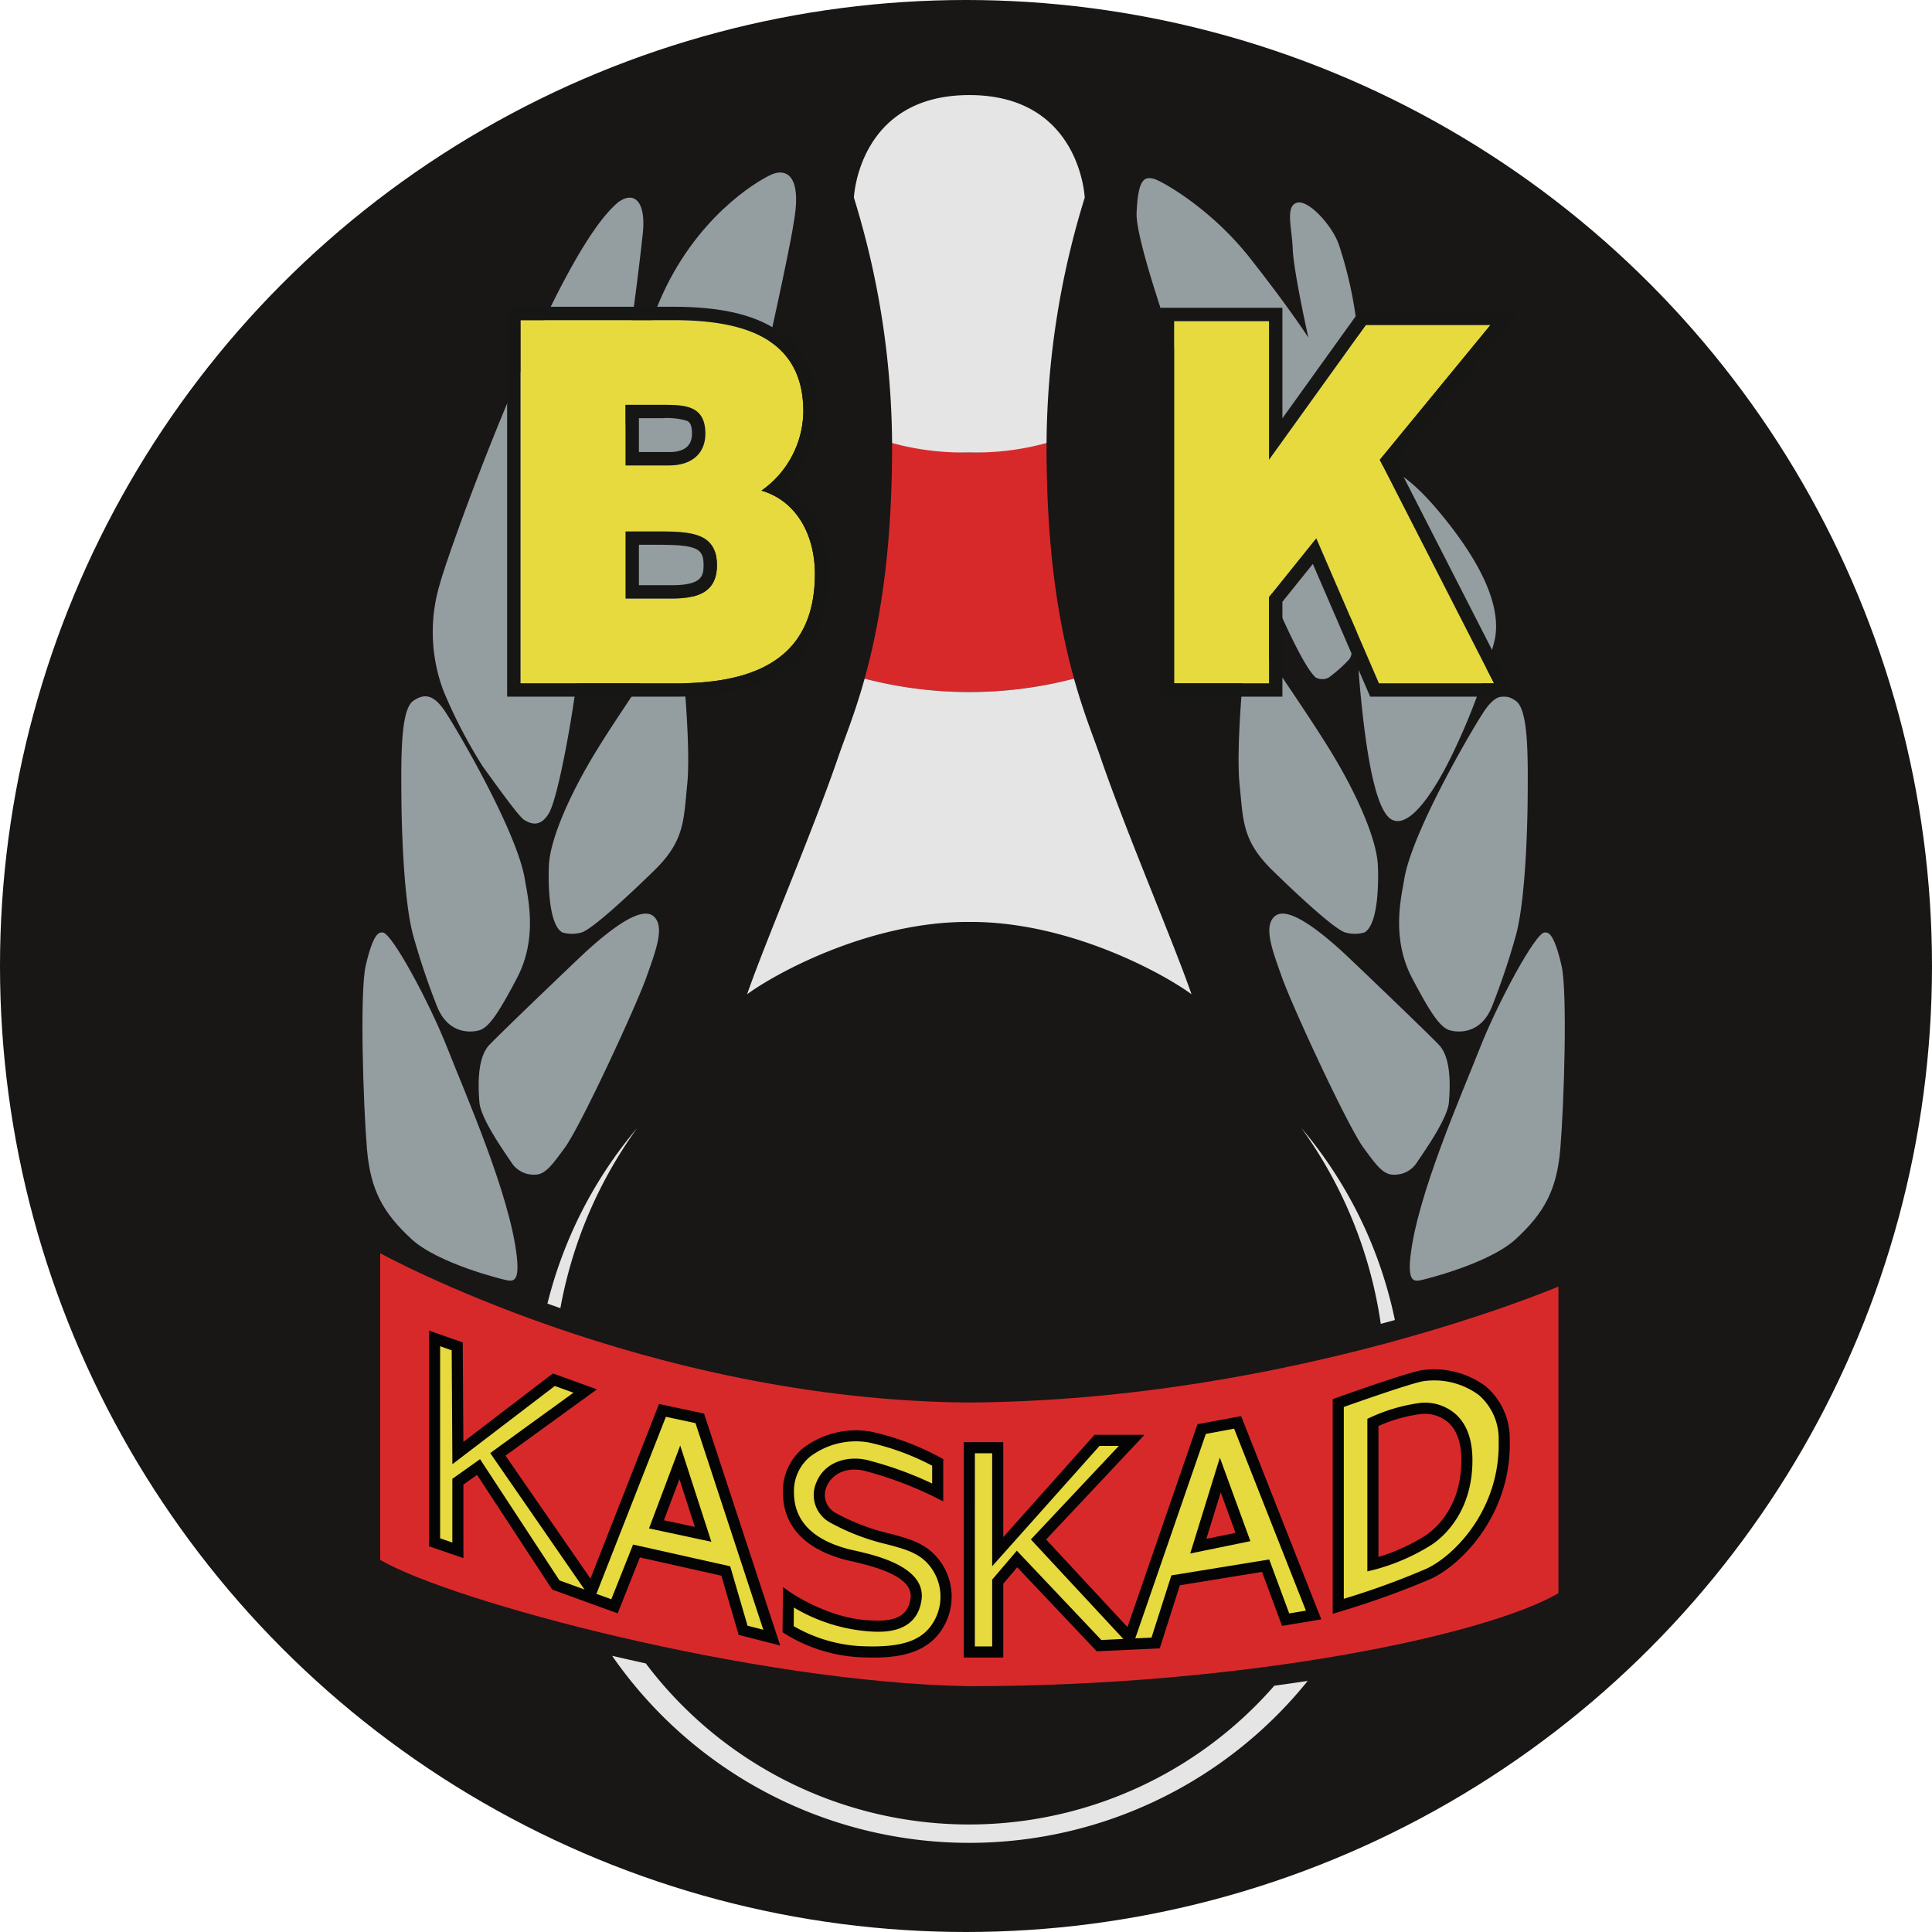
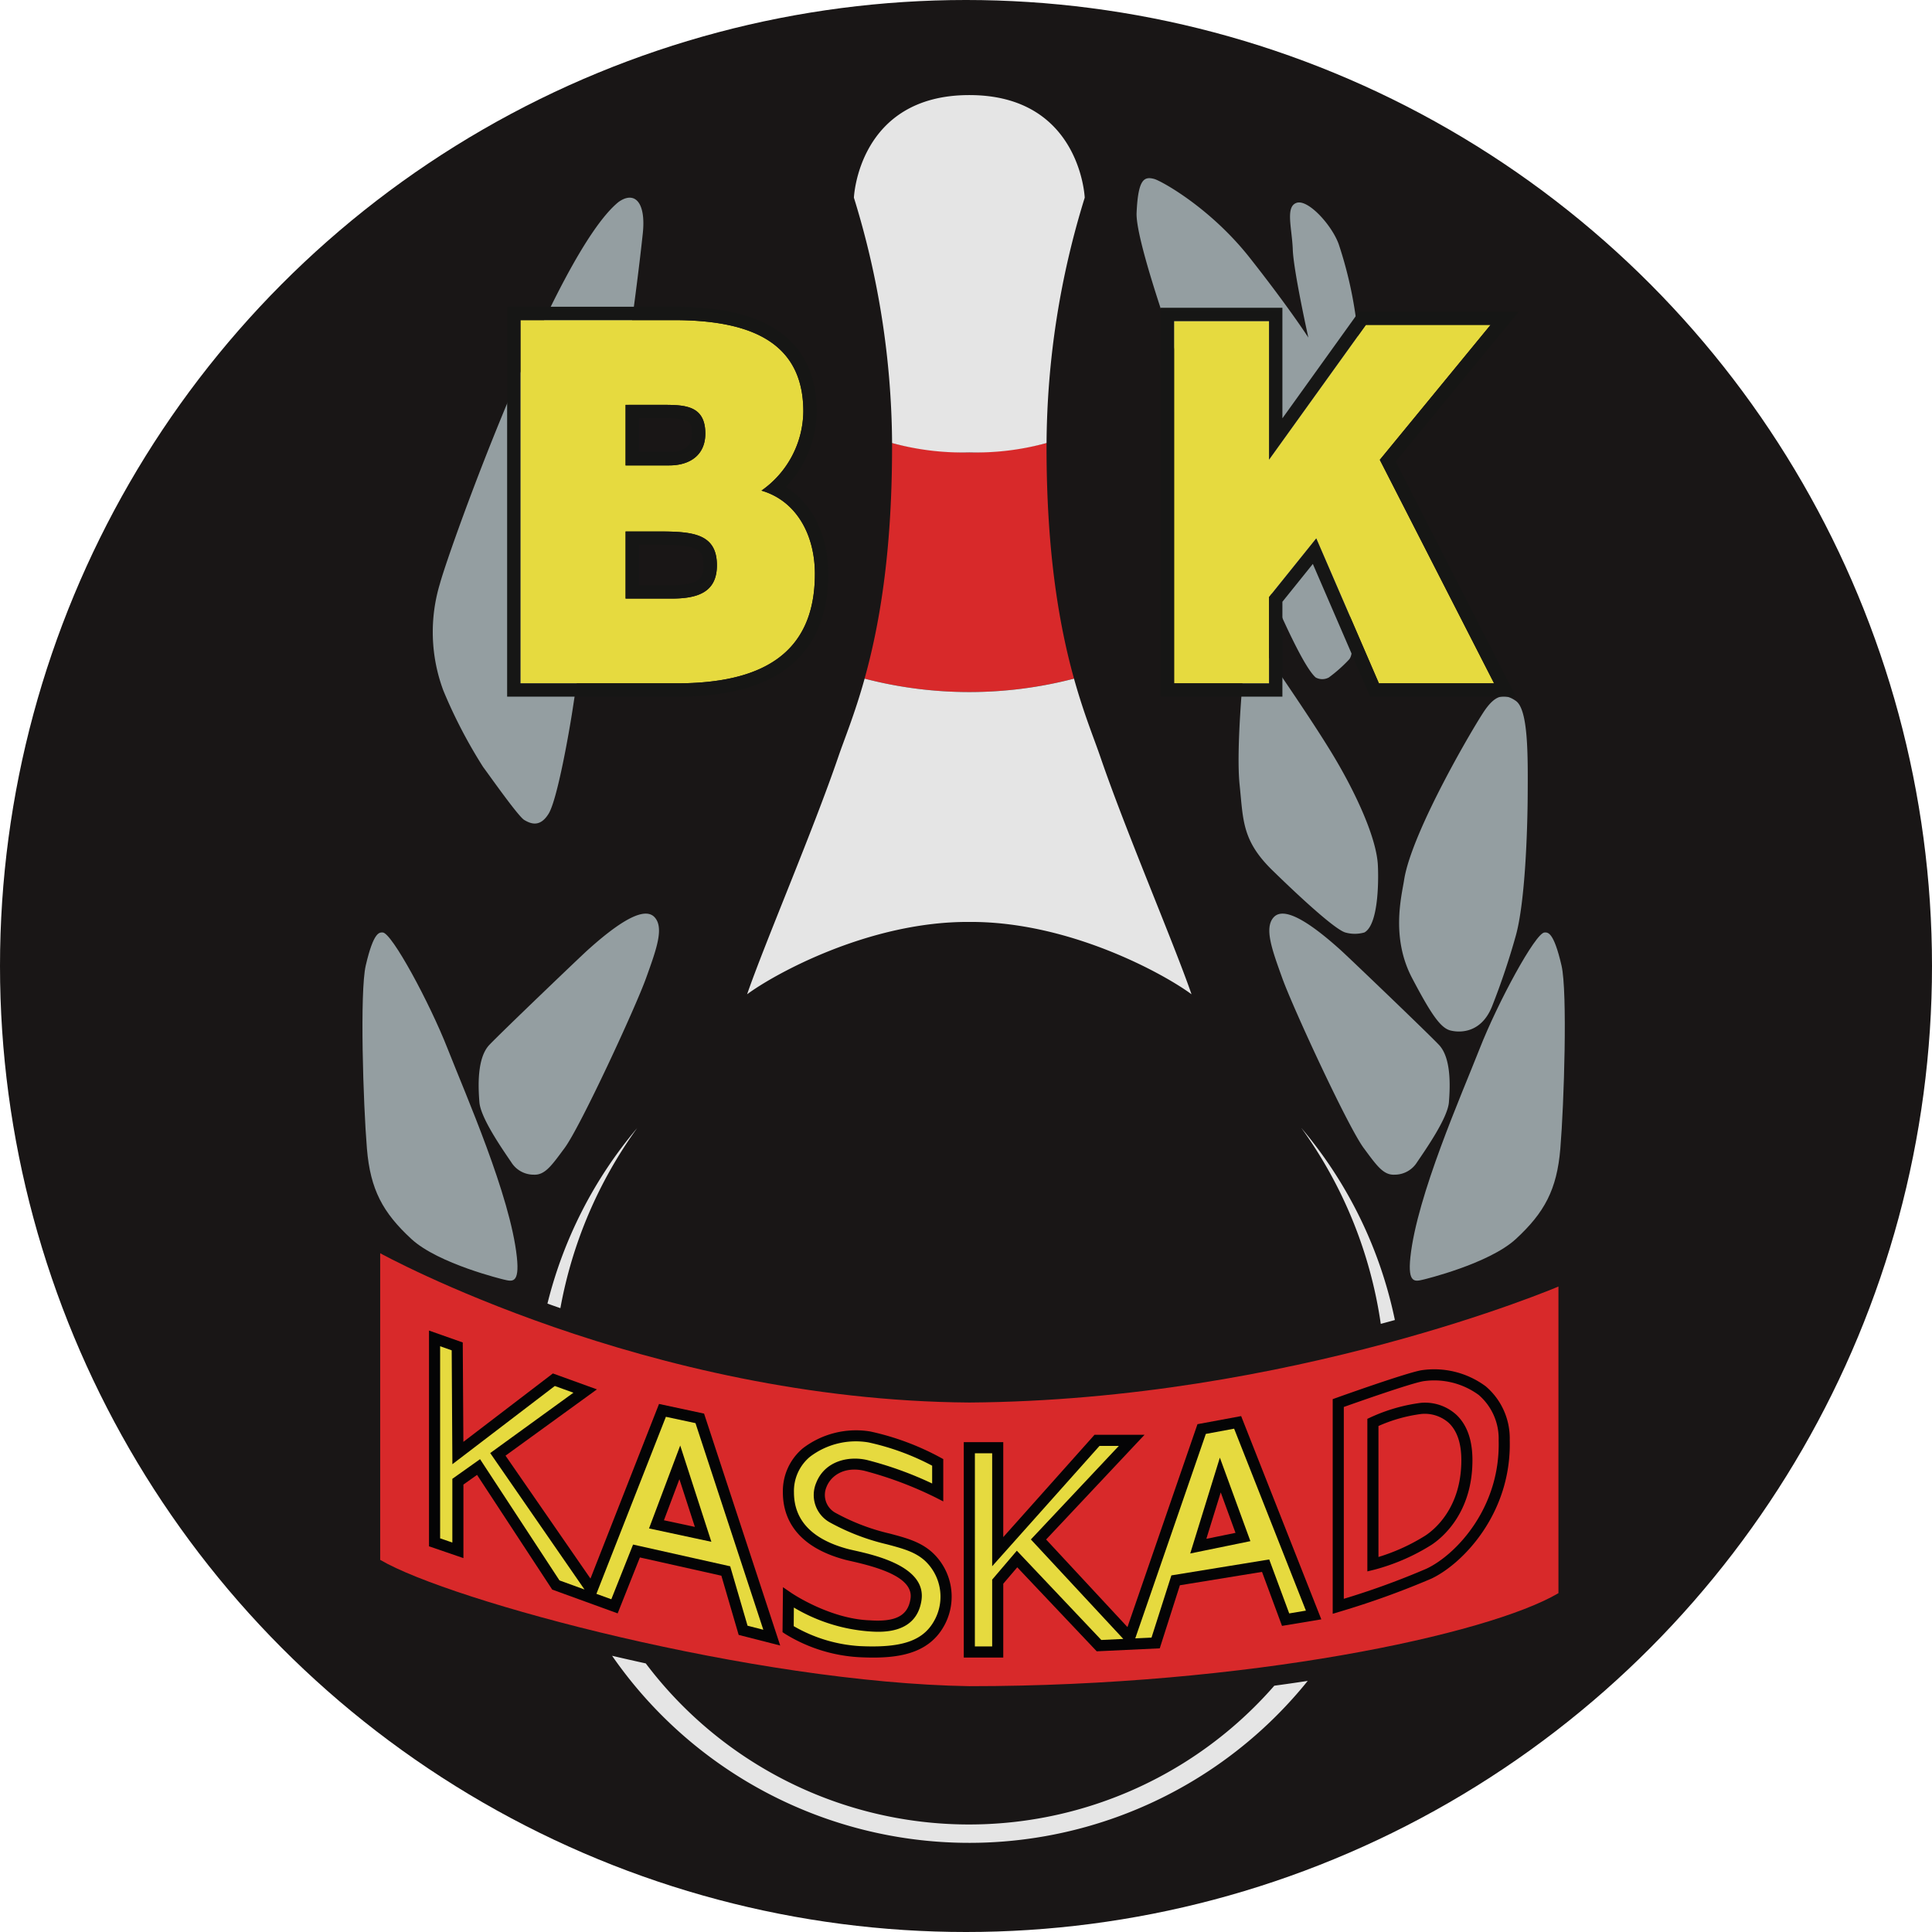
<svg xmlns="http://www.w3.org/2000/svg" width="282" height="282" viewBox="0 0 282 282">
  <g id="bk-kaskad" transform="translate(24.964 -21.739)">
    <circle id="Ellipse_1" data-name="Ellipse 1" cx="141" cy="141" r="141" transform="translate(-24.964 21.739)" fill="#191616" />
    <g id="blade" transform="translate(27.941 46.917)">
      <path id="Path_31" data-name="Path 31" d="M48.565,463.279S39.022,461,35.08,457.356c-4.164-3.849-5.989-7.192-6.487-13.188-.547-6.579-1.058-22.9-.173-26.722,1.158-5,2.013-4.829,2.469-4.829,1.317,0,6.855,10.266,9.476,16.948,2.648,6.752,9.162,21.489,10.114,30.433C50.9,463.958,49.756,463.552,48.565,463.279Z" transform="translate(-27.941 -301.69)" fill="#949ea1" />
      <path id="Path_32" data-name="Path 32" d="M501.461,463.279S511,461,514.946,457.356c4.163-3.849,5.988-7.192,6.487-13.188.547-6.579,1.058-22.9.173-26.722-1.158-5-2.013-4.829-2.469-4.829-1.317,0-6.855,10.266-9.476,16.948-2.649,6.752-9.162,21.489-10.114,30.433C499.126,463.958,500.27,463.552,501.461,463.279Z" transform="translate(-346.587 -301.69)" fill="#949ea1" />
      <path id="Path_33" data-name="Path 33" d="M85.012,440.418c-1.365-2.006-4.465-6.469-4.647-8.747S80,425.2,81.823,423.288s13.23-12.824,14.288-13.78c6.426-5.81,8.859-5.949,9.858-4.808,1.373,1.568.2,4.728-1.275,8.838-1.543,4.3-9.574,21.684-11.9,24.819-1.882,2.542-2.866,3.974-4.506,3.883A3.843,3.843,0,0,1,85.012,440.418Z" transform="translate(-63.294 -295.959)" fill="#949ea1" />
      <path id="Path_34" data-name="Path 34" d="M457.786,440.418c1.365-2.006,4.465-6.469,4.647-8.747s.364-6.469-1.458-8.383-13.23-12.824-14.288-13.78c-6.426-5.81-8.859-5.949-9.858-4.808-1.372,1.568-.2,4.728,1.276,8.838,1.542,4.3,9.574,21.684,11.895,24.819,1.883,2.542,2.866,3.974,4.506,3.883A3.843,3.843,0,0,0,457.786,440.418Z" transform="translate(-303.851 -295.959)" fill="#949ea1" />
-       <path id="Path_35" data-name="Path 35" d="M47.173,341.229c-1.363-4.908-1.7-15.3-1.731-20.5-.034-5.828-.091-12.483,1.731-13.759s3.1-.638,4.465,1.275,10.75,17.774,11.845,24.875c.357,2.315,1.957,8.362-1.166,14.305-2.775,5.28-4.156,7.29-5.6,7.654s-4.537.364-6.086-3.554A104.9,104.9,0,0,1,47.173,341.229Z" transform="translate(-39.761 -229.845)" fill="#949ea1" />
      <path id="Path_36" data-name="Path 36" d="M511.691,341.229c1.363-4.908,1.7-15.3,1.731-20.5.034-5.828.091-12.483-1.731-13.759s-3.1-.638-4.465,1.275-10.75,17.774-11.845,24.875c-.357,2.315-1.957,8.362,1.166,14.305,2.775,5.28,4.156,7.29,5.6,7.654s4.537.364,6.086-3.554A104.8,104.8,0,0,0,511.691,341.229Z" transform="translate(-343.341 -229.845)" fill="#949ea1" />
-       <path id="Path_37" data-name="Path 37" d="M113.778,324.66c-2.235-1.233-2.052-8.627-1.956-10.005.293-4.19,3.513-10.935,6.761-16.259,2.71-4.442,6.724-10.281,9.294-14.08s3.279-.881,3.445,1.006,1.2,12.655.67,17.768c-.541,5.21-.335,8.157-4.805,12.516s-9.163,8.611-10.616,9.055A5.086,5.086,0,0,1,113.778,324.66Z" transform="translate(-84.593 -213.733)" fill="#949ea1" />
      <path id="Path_38" data-name="Path 38" d="M440.74,324.66c2.235-1.233,2.052-8.627,1.956-10.005-.293-4.19-3.513-10.935-6.761-16.259-2.71-4.442-6.724-10.281-9.294-14.08s-3.28-.881-3.445,1.006-1.2,12.655-.67,17.768c.541,5.21.335,8.157,4.805,12.516s9.163,8.611,10.616,9.055A5.086,5.086,0,0,0,440.74,324.66Z" transform="translate(-294.495 -213.733)" fill="#949ea1" />
      <path id="Path_39" data-name="Path 39" d="M90.277,87.028c.49-4.627-1.229-6.258-3.556-4.581-9.183,7.487-24.59,50.3-26.057,55.706a24.4,24.4,0,0,0,.5,15.589,72.428,72.428,0,0,0,5.825,11.189c.587.754,5.071,7.166,5.992,7.71s2.289,1.132,3.554-.922,3.036-12,3.658-16.248C80.612,152.622,88.1,107.559,90.277,87.028Z" transform="translate(-49.359 -78.13)" fill="#949ea1" />
-       <path id="Path_40" data-name="Path 40" d="M139.735,137.7c-1.251-1.676-2.089-7.543-1.419-12.4s2.106-23.467,7.339-35.871,14.284-17.6,15.961-18.438c2.221-1.257,5.07-.67,3.688,6.872-.5,3.856-8.622,42.017-12.627,50.566s-7.432,9.759-9.3,10.775S140.987,139.378,139.735,137.7Z" transform="translate(-102.371 -70.471)" fill="#949ea1" />
-       <path id="Path_41" data-name="Path 41" d="M480.407,253.9c-1.869-.868-3.586-6.31-4.789-20.114-.575-6.593-1.245-30.172.878-31.4,1.529-.885,5.029-.224,10.5,6.258s9.722,13.7,8.269,19.363a92.362,92.362,0,0,1-5.811,15.726C487.782,247.311,483.536,255.357,480.407,253.9Z" transform="translate(-330.088 -159.407)" fill="#949ea1" />
      <path id="Path_42" data-name="Path 42" d="M402.605,145.909c-3.241-2.793-12.292-26.6-14.974-32.965S376.233,83,376.456,78.078s1.089-5.336,2.57-4.94c.977.262,8.158,4.157,13.969,11.533s8.531,11.622,8.531,11.622-2.162-9.722-2.273-12.851-1.118-6.258.559-6.817,5.14,3.241,6.146,6.035a59.585,59.585,0,0,1,3.033,20.45c-.24,9.834-1.62,22.133-1.8,23.579-.782,6.146,1.788,15.2.223,16.651a21.291,21.291,0,0,1-2.905,2.57A2.017,2.017,0,0,1,402.605,145.909Z" transform="translate(-263.461 -72.197)" fill="#949ea1" />
    </g>
    <g id="klot" transform="translate(54.943 186.382)">
      <path id="Path_43" data-name="Path 43" d="M113.115,526.936a64.491,64.491,0,0,1,11.218-26.3,63.26,63.26,0,0,0-13.107,25.634C111.847,526.493,112.475,526.714,113.115,526.936Z" transform="translate(-111.227 -500.637)" fill="#e5e5e5" />
      <path id="Path_44" data-name="Path 44" d="M464.3,528.667a63.217,63.217,0,0,0-13.652-28.03,64.566,64.566,0,0,1,11.594,28.592C462.945,529.041,463.632,528.854,464.3,528.667Z" transform="translate(-340.607 -500.637)" fill="#e5e5e5" />
      <path id="Path_45" data-name="Path 45" d="M236.985,742.627a59.119,59.119,0,0,1-91.742-3.256c-1.581-.345-3.041-.676-4.351-.981l-.565-.133a63.43,63.43,0,0,0,101.537,3.667Q239.47,742.29,236.985,742.627Z" transform="translate(-130.892 -661.219)" fill="#e5e5e5" />
    </g>
    <path id="ribbon" d="M121.915,578.817c-47.1-.335-85.99-21.791-85.99-21.791v44.755c10.225,6.035,54.645,17.936,85.99,18.439,40.648,0,75.765-7.543,85.99-13.577V561.887S169.017,578.482,121.915,578.817Z" transform="translate(-5.395 -352.362)" fill="#d8292a" />
    <g id="kaskad" transform="translate(37.653 215.951)">
      <g id="Group_10" data-name="Group 10" transform="translate(0)">
        <path id="Path_46" data-name="Path 46" d="M99.114,607.046l-5.447-1.167L83.355,632.144,69.639,612.3l12.743-9.241L77.81,601.4,63.8,612.1l-.1-15.564L60.4,595.373V625.14l3.4,1.167v-10.02l3.015-2.14L78.1,631.366l8.56,3.113,3.21-8.074,13.035,2.918,2.529,8.658,4.183,1.07Zm-6.323,15.467,3.4-9.047,3.4,10.506Z" transform="translate(-59.587 -594.228)" fill="#e6da3f" />
        <path id="Path_47" data-name="Path 47" d="M109.161,637.814l-6.062-1.551-2.525-8.642-11.893-2.663-3.246,8.163-9.553-3.474-10.971-16.74-1.988,1.411v10.736L57.9,623.331V591.84l4.925,1.738.091,14.507L75.98,598.1l6.427,2.325L69.066,610.1l12.4,17.941,10.007-25.489,6.575,1.409Zm-4.766-2.892,2.3.589-9.9-30.158-4.32-.925L82.334,630.269l2.176.791,3.175-7.985,14.177,3.174Zm-27.453-6.614,3.655,1.329L66.832,609.721l12.147-8.808-2.718-.983L61.312,611.348l-.1-16.621-1.69-.6v28.042l1.784.612v-9.3l4.043-2.869Zm22.172-5.636-9.1-1.951,4.552-12.1Zm-6.924-3.141,4.515.967-2.257-6.966Z" transform="translate(-57.897 -591.84)" fill="#040405" />
      </g>
      <g id="Group_11" data-name="Group 11" transform="translate(51.605 14.571)">
        <path id="Path_48" data-name="Path 48" d="M241.417,647.509v-4.378a38.139,38.139,0,0,0-9.971-3.707c-4.63-.79-11.818,1.372-11.818,8.084s6.639,8.558,8.463,9.047c1.925.516,10.856,1.894,10.16,6.587-.586,3.951-4.332,4.024-6.763,3.856-6.16-.209-11.86-4.12-11.86-4.12l-.045,4.608a22.338,22.338,0,0,0,10.356,3.271c5.934.292,9.922-.584,11.868-4.475a8.01,8.01,0,0,0-1.654-9.339c-3.113-2.893-7.631-2.116-13.987-5.7-4.233-2.388-1.425-9.093,4.735-7.669A54.919,54.919,0,0,1,241.417,647.509Z" transform="translate(-218.767 -638.464)" fill="#e6da3f" />
        <path id="Path_49" data-name="Path 49" d="M230.31,669.945c-.7,0-1.4-.022-2.111-.057a22.971,22.971,0,0,1-10.769-3.409l-.362-.244.064-6.563,1.254.858c.055.038,5.587,3.78,11.43,3.978,3.8.261,5.565-.685,5.933-3.165.448-3.019-4.368-4.5-8.615-5.46-.4-.089-.723-.163-.953-.225-7.491-2.009-9.064-6.454-9.064-9.83a8.156,8.156,0,0,1,2.922-6.435,12.783,12.783,0,0,1,9.843-2.448,38.517,38.517,0,0,1,10.227,3.8l.419.231v6.175l-1.177-.6a54.525,54.525,0,0,0-10.333-3.869c-2.926-.676-4.887.7-5.534,2.364a2.973,2.973,0,0,0,1.38,3.81,30.888,30.888,0,0,0,7.872,2.995c2.432.647,4.532,1.205,6.269,2.82a8.779,8.779,0,0,1,1.827,10.295C238.781,669.069,234.7,669.945,230.31,669.945ZM218.7,665.358a21.882,21.882,0,0,0,9.581,2.91c6.385.314,9.5-.815,11.1-4.028a7.187,7.187,0,0,0-1.48-8.382c-1.441-1.339-3.269-1.825-5.582-2.441a32.691,32.691,0,0,1-8.251-3.15,4.572,4.572,0,0,1-2.094-5.808c1.241-3.2,4.712-3.979,7.41-3.356a52.472,52.472,0,0,1,9.523,3.435v-2.6a36.291,36.291,0,0,0-9.3-3.4,11.066,11.066,0,0,0-8.524,2.089,6.5,6.5,0,0,0-2.347,5.2c0,4.084,2.645,6.865,7.862,8.264.215.058.519.126.889.209,3.169.714,10.589,2.384,9.862,7.28-.745,5.019-5.92,4.661-7.62,4.545a25.138,25.138,0,0,1-11.008-3.484Z" transform="translate(-217.069 -636.784)" fill="#040405" />
      </g>
      <g id="Group_12" data-name="Group 12" transform="translate(78.056 12.484)">
        <path id="Path_50" data-name="Path 50" d="M340.316,633.178l-5.253.973L324.557,664.6l-13.309-14.329,13.6-14.471h-5.058L305.3,652.05V636.875h-4.143v29.818H305.3V656.427l2.821-3.308,11.965,12.646,8.268-.389,2.918-9.144,13.132-2.14,2.918,7.879,4.086-.681Zm-5.739,18.068,3.21-10.383,3.308,9.047Z" transform="translate(-300.342 -632.26)" fill="#e6da3f" />
        <path id="Path_51" data-name="Path 51" d="M304.418,665.59h-5.765V634.15h5.765V648.01l13.321-14.935h7.3l-14.365,15.284,11.874,12.785,10.219-29.617,6.374-1.18,11.7,29.666-5.735.956-2.919-7.882L330.2,655.039l-2.939,9.207-9.2.433-11.6-12.26-2.042,2.394Zm-4.144-1.621H302.8v-9.754l3.6-4.221,12.33,13.031,3.211-.151L308.45,648.352,321.286,634.7h-2.821L302.8,652.262V635.771h-2.523Zm33.712-31.021-10.3,29.843,2.372-.112,2.9-9.081,14.281-2.327,2.918,7.877,2.436-.406-10.477-26.56ZM331.709,650.4l4.325-13.988,4.456,12.188Zm4.453-8.915-2.1,6.777,4.255-.872Z" transform="translate(-298.653 -630.346)" fill="#040405" />
      </g>
      <g id="Group_13" data-name="Group 13" transform="translate(131.908 5.657)">
-         <path id="Path_52" data-name="Path 52" d="M479.512,611.9c-2.236.394-12.257,3.988-12.257,3.988v29.67a124.3,124.3,0,0,0,13.23-4.767c4.767-2.237,11.256-9.535,10.992-19.462C491.235,612.237,482.686,611.343,479.512,611.9Zm.875,24.028a29.534,29.534,0,0,1-8.074,3.5v-20.72a24.669,24.669,0,0,1,7.055-2.042c3.062-.195,6.605,1.517,6.661,7.393C486.1,631.649,481.735,635.054,480.387,635.93Z" transform="translate(-466.444 -610.966)" fill="#e6da3f" />
        <path id="Path_53" data-name="Path 53" d="M464.755,644.97V613.642l.537-.193c.412-.148,10.112-3.622,12.39-4.023a12.621,12.621,0,0,1,9.413,2.347,9.973,9.973,0,0,1,3.5,7.859c.284,10.677-6.877,18.067-11.458,20.217a123.242,123.242,0,0,1-13.342,4.81Zm1.621-30.186v28a113.311,113.311,0,0,0,12.075-4.4c4.21-1.976,10.79-8.8,10.526-18.706a8.429,8.429,0,0,0-2.908-6.647,10.993,10.993,0,0,0-8.107-2.006h0C476.11,611.349,468.477,614.037,466.376,614.784Zm3.437,24V616.515l.47-.218a25.169,25.169,0,0,1,7.344-2.116,6.8,6.8,0,0,1,5.142,1.709c1.553,1.443,2.354,3.625,2.381,6.485.076,7.976-4.582,11.627-6.011,12.555a30.1,30.1,0,0,1-8.325,3.61Zm1.621-21.221V636.68a28.473,28.473,0,0,0,6.822-3.109h0c1.255-.815,5.341-4.03,5.273-11.18-.023-2.4-.65-4.185-1.864-5.313a5.284,5.284,0,0,0-3.936-1.278A22.333,22.333,0,0,0,471.434,617.563Z" transform="translate(-464.755 -609.287)" fill="#040405" />
      </g>
    </g>
    <g id="kägla" transform="translate(84.085 35.617)">
      <path id="Path_54" data-name="Path 54" d="M284.583,226.658c-2.055-7.374-4.01-17.995-4.01-33.766,0-.209,0-.416,0-.624a47.055,47.055,0,0,1-22.547,0c0,.208,0,.415,0,.624,0,15.771-1.955,26.391-4.01,33.766a60.62,60.62,0,0,0,30.562,0Z" transform="translate(-236.867 -141.48)" fill="#d8292a" />
      <g id="Group_14" data-name="Group 14">
        <path id="Path_55" data-name="Path 55" d="M266.039,87.775a39.122,39.122,0,0,0,11.274-1.37,123.366,123.366,0,0,1,5.572-35.814s-.629-14.974-16.846-14.974-16.846,14.974-16.846,14.974a123.372,123.372,0,0,1,5.573,35.814A39.119,39.119,0,0,0,266.039,87.775Z" transform="translate(-233.604 -35.617)" fill="#e5e5e5" />
        <path id="Path_56" data-name="Path 56" d="M252.655,309.712c-.9-2.633-2.388-6.207-3.828-11.372a60.62,60.62,0,0,1-30.562,0c-1.439,5.166-2.928,8.74-3.828,11.372-3.71,10.853-10.721,27.167-13.326,34.7,3.941-2.928,17.823-10.649,32.435-10.56,14.612-.089,28.494,7.632,32.435,10.56C263.375,336.879,256.365,320.566,252.655,309.712Z" transform="translate(-201.111 -213.162)" fill="#e5e5e5" />
      </g>
    </g>
    <g id="BK" transform="translate(49.059 66.52)">
      <g id="Group_16" data-name="Group 16" transform="translate(0 0)">
        <g id="Group_15" data-name="Group 15">
          <path id="Path_57" data-name="Path 57" d="M99.077,189.951V136.936h22.367c10.533,0,18.921,2.8,18.921,13.327a14.287,14.287,0,0,1-6.112,11.56c5.071,1.473,7.8,6.406,7.8,12.149,0,11.855-8,15.978-20.156,15.978Zm15.345-40.645v8.836h6.372c3.056,0,5.266-1.546,5.266-4.639,0-4.124-2.991-4.2-6.242-4.2Zm0,18.482v9.793h6.7c3.771,0,6.632-.883,6.632-4.86,0-4.639-3.576-4.934-8.453-4.934Z" transform="translate(-97.132 -134.991)" fill="#e6da3f" />
          <path id="Path_58" data-name="Path 58" d="M117.389,132.881c10.533,0,18.921,2.8,18.921,13.327a14.287,14.287,0,0,1-6.112,11.56c5.071,1.473,7.8,6.406,7.8,12.149,0,11.855-8,15.978-20.156,15.978H95.022V132.881h22.367m-7.022,21.206h6.372c3.056,0,5.266-1.546,5.266-4.639,0-4.124-2.991-4.2-6.242-4.2h-5.4v8.836m0,19.439h6.7c3.771,0,6.632-.883,6.632-4.86,0-4.639-3.576-4.934-8.453-4.934h-4.876v9.793m7.022-42.59H93.077v56.906h24.767c6.929,0,12.087-1.277,15.768-3.906,4.2-3,6.333-7.717,6.333-14.018,0-5.657-2.305-10.251-6.188-12.675a16.068,16.068,0,0,0,4.5-11.035c0-5.62-2.176-9.754-6.467-12.287-3.4-2.009-8.112-2.985-14.4-2.985Zm-5.077,16.26h3.451a10.148,10.148,0,0,1,3.524.373c.289.134.773.358.773,1.879,0,1.787-1.118,2.694-3.321,2.694h-4.427V147.2Zm0,18.482h2.931c5.7,0,6.507.637,6.507,2.988,0,1.651-.345,2.914-4.687,2.914h-4.752v-5.9Z" transform="translate(-93.077 -130.936)" fill="#161615" />
        </g>
      </g>
      <g id="Group_18" data-name="Group 18" transform="translate(95.405 0.145)">
        <g id="Group_17" data-name="Group 17">
          <path id="Path_59" data-name="Path 59" d="M393.345,137.383H407.2v20.226l14.136-19.673h18.2l-16.167,19.692,16.681,32.625H423.241L414.1,169.091l-6.893,8.57v12.592h-13.86Z" transform="translate(-391.4 -135.438)" fill="#e6da3f" />
          <path id="Path_60" data-name="Path 60" d="M403.15,133.328v20.226l14.136-19.673h18.2l-16.167,19.692L436,186.2H419.186l-9.142-21.162-6.893,8.57V186.2H389.29v-52.87h13.86m32.34.553h0m-30.4-2.5h-17.75v56.761H405.1V174.292l4.442-5.522,7.863,18.2.507,1.174h21.276l-1.447-2.831-16.1-31.491,15.358-18.707,2.611-3.18H416.288l-.582.81L405.1,147.514V131.383Z" transform="translate(-387.345 -131.383)" fill="#161615" />
        </g>
      </g>
    </g>
  </g>
</svg>